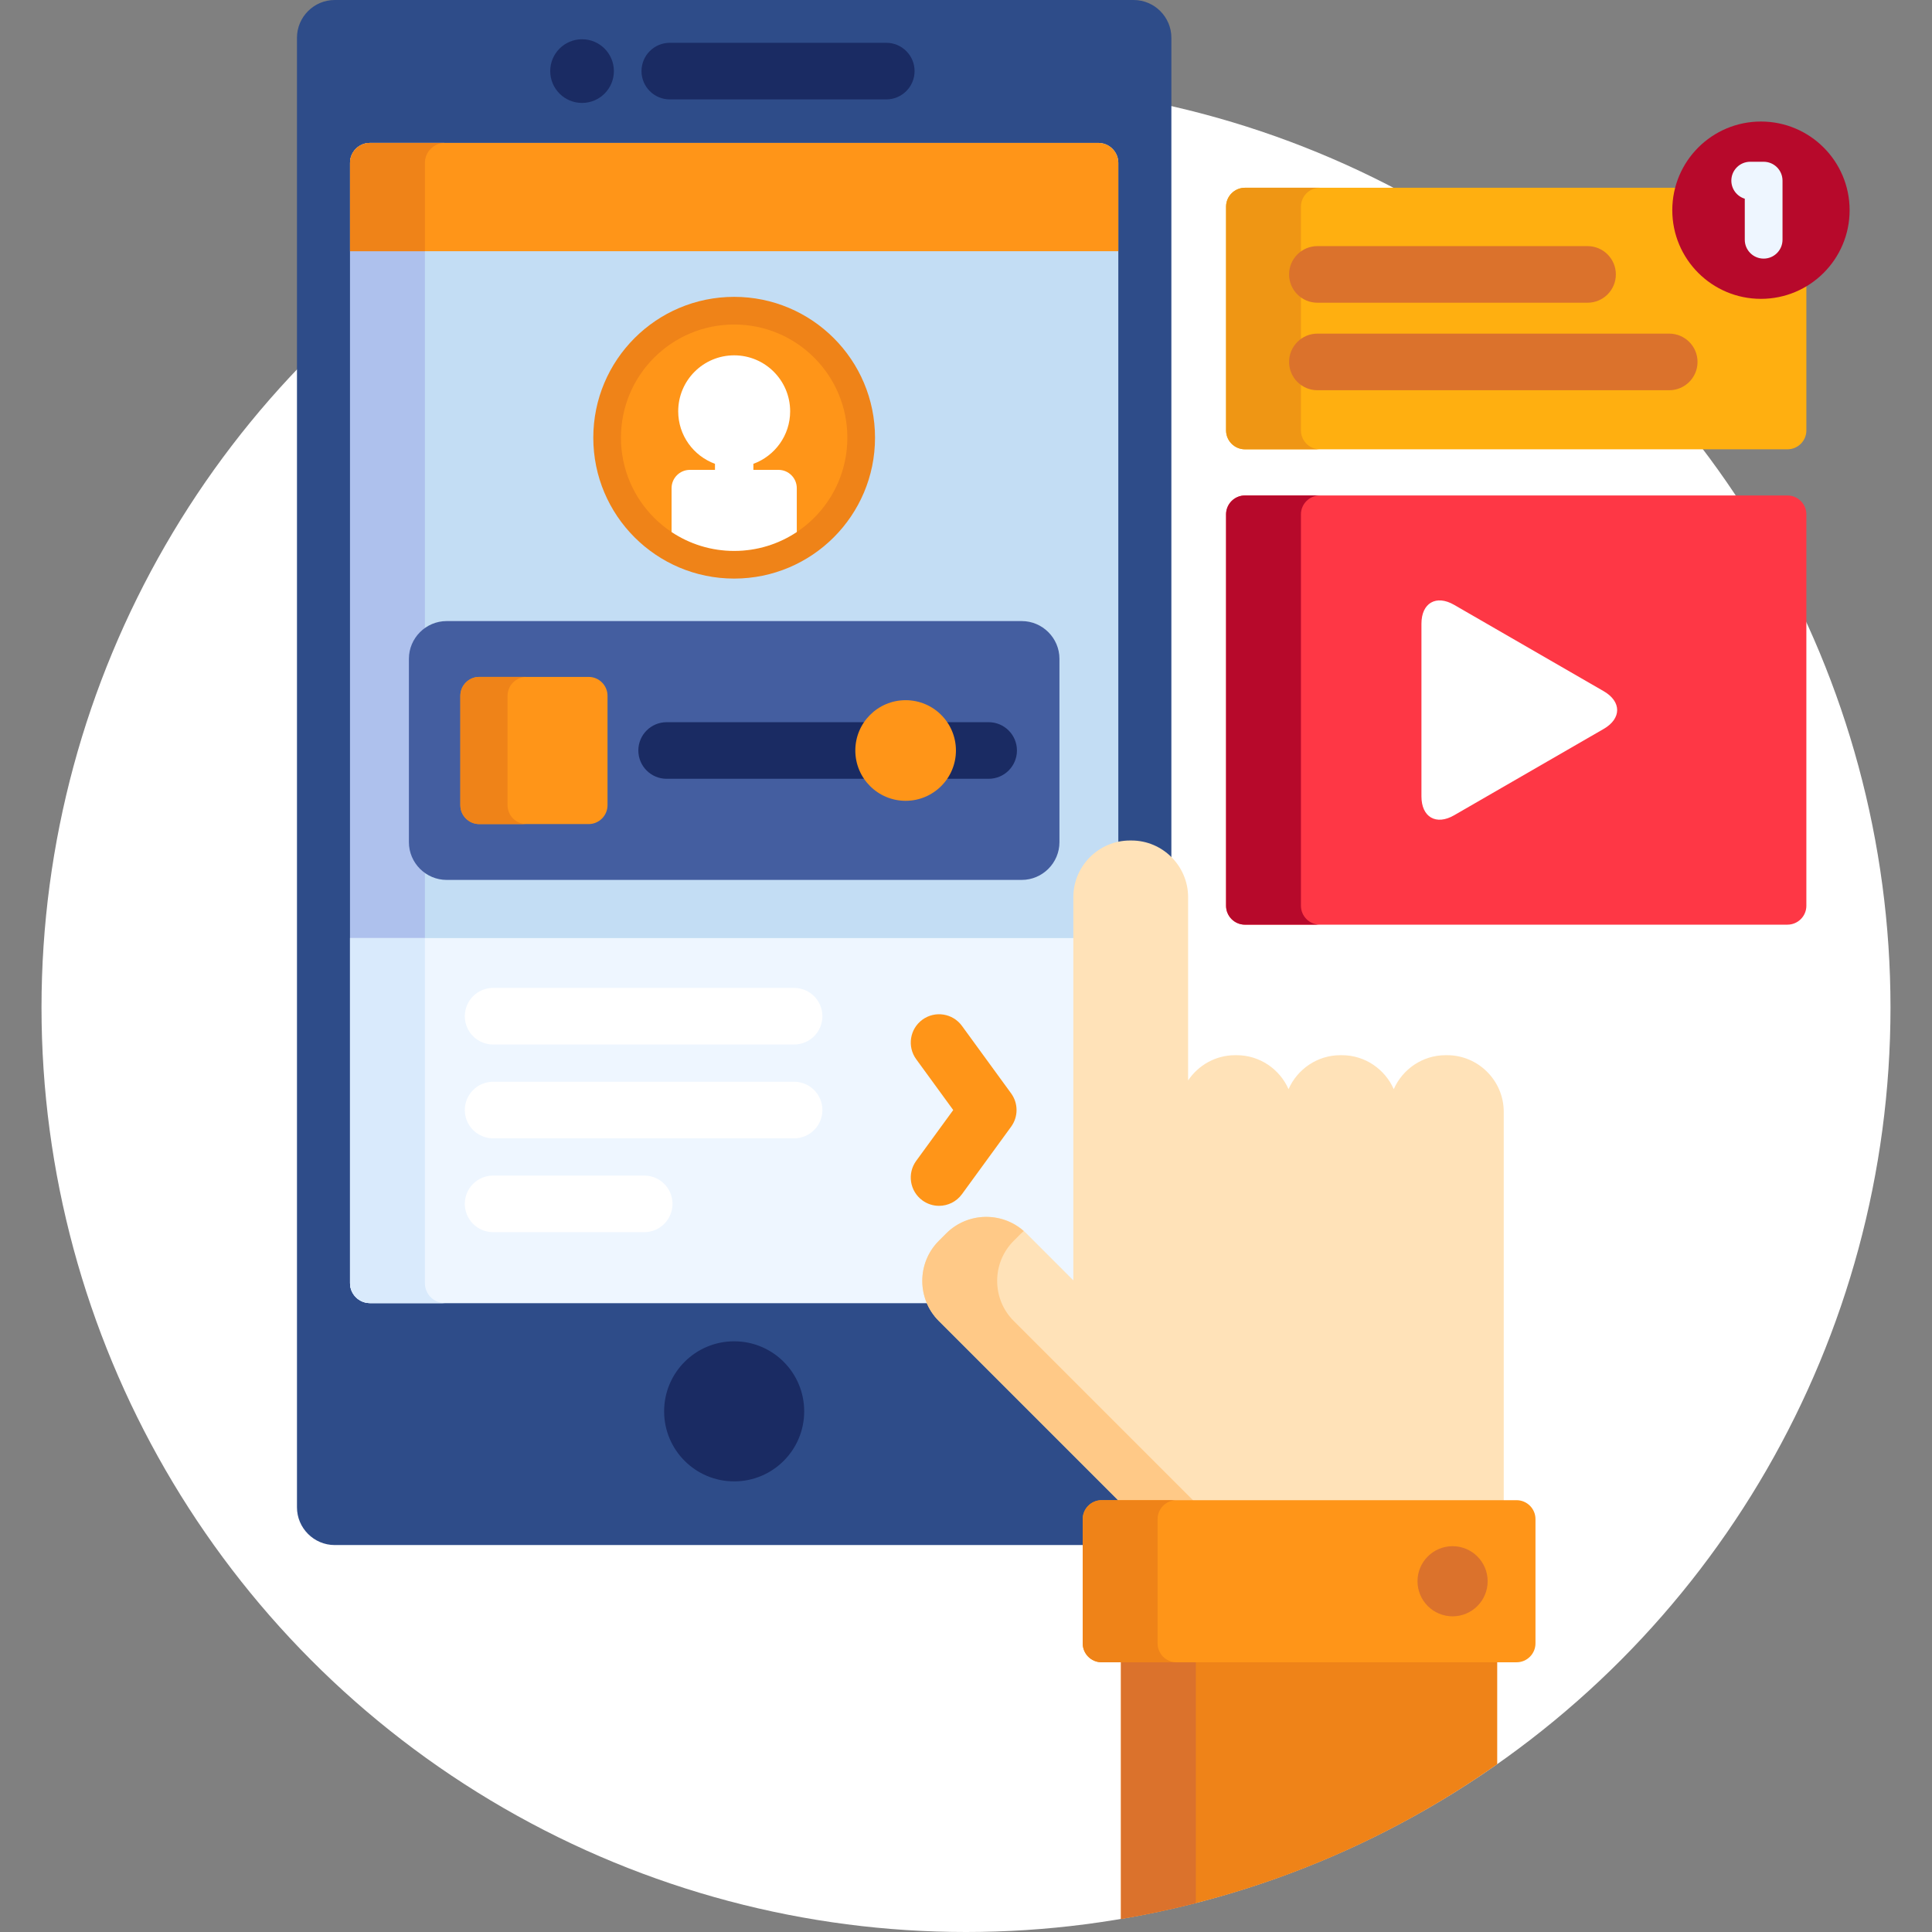
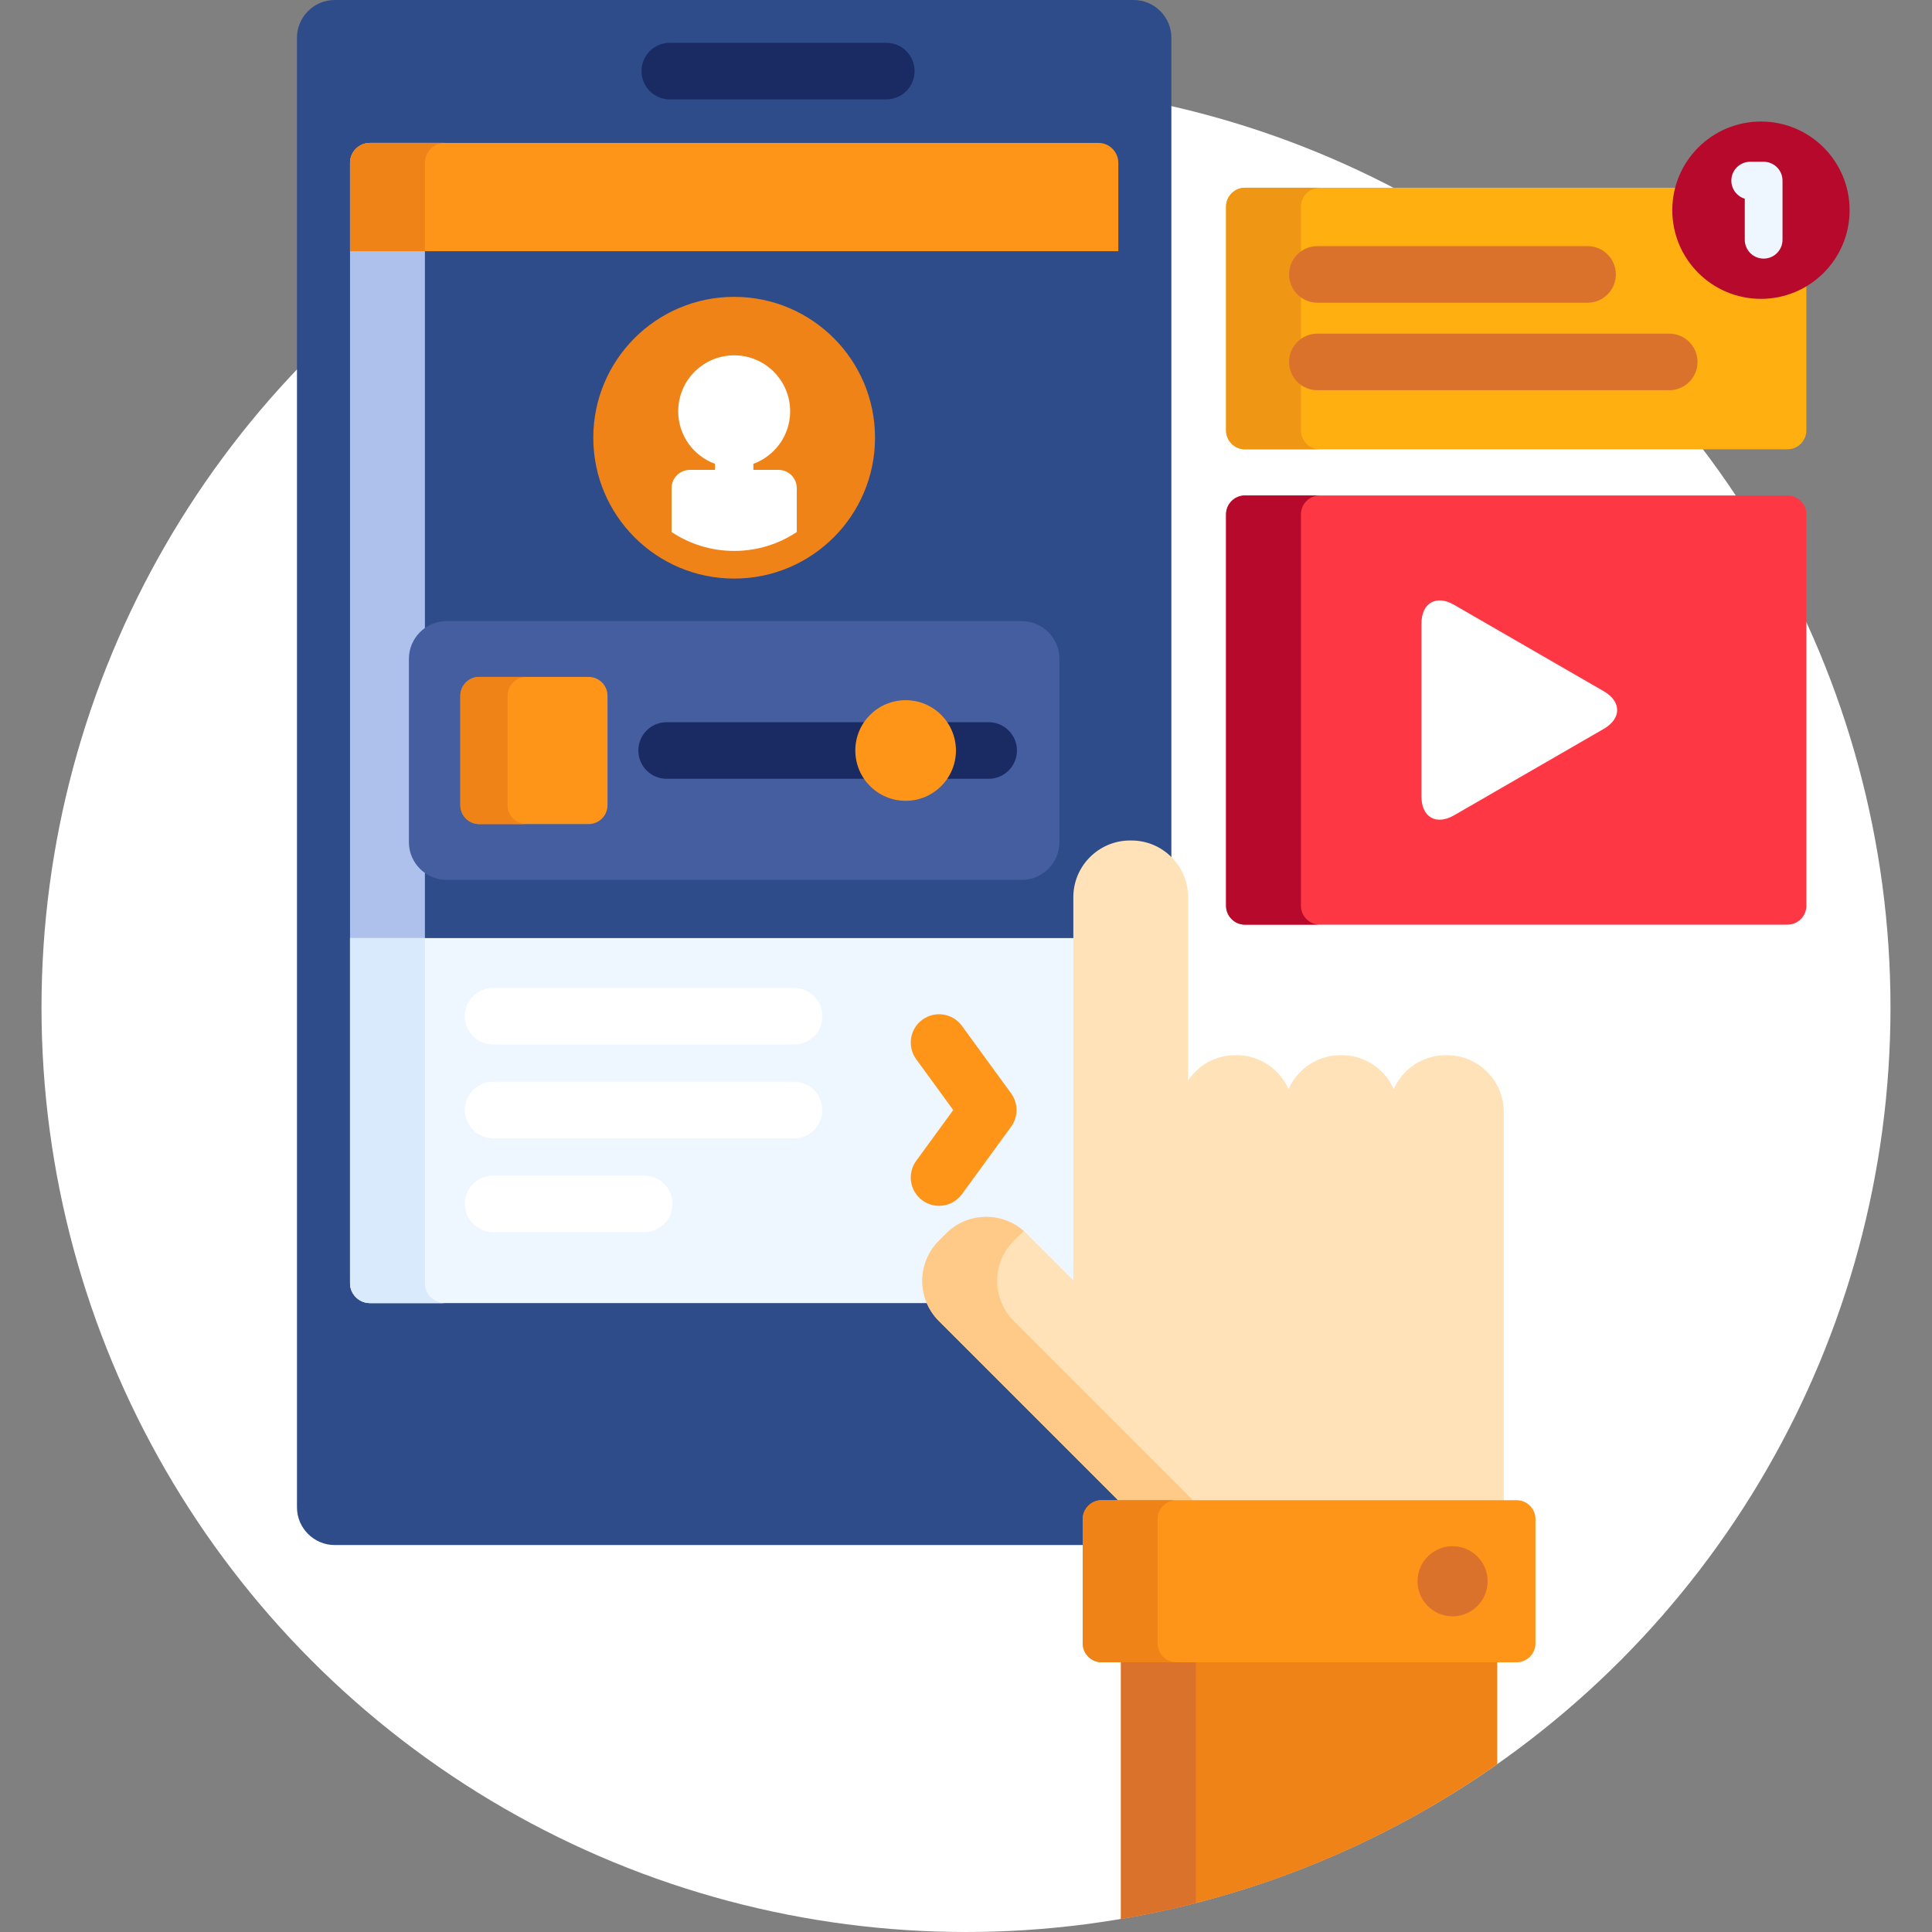
<svg xmlns="http://www.w3.org/2000/svg" version="1.1" id="Capa_1" x="0px" y="0px" viewBox="0 0 512 512" style="enable-background:new 0 0 512 512;" xml:space="preserve" width="512px" height="512px" class="">
  <rect x="0" y="0" width="512" height="512" fill="#808080" stroke="none" />
  <g>
    <circle style="fill:#FFFFFF" cx="256" cy="267" r="245" data-original="#5DC1D8" class="active-path" data-old_color="#5DC1D8" />
    <path style="fill:#2E4C89;" d="M287.934,402.567c0-2.206,1.794-4,4-4h4.368c0.404,0,0.77-0.243,0.924-0.617  c0.155-0.374,0.069-0.804-0.217-1.09l-47.512-47.512c-2.632-2.632-4.082-6.148-4.082-9.899c0-3.751,1.45-7.267,4.082-9.899  l1.985-1.985c2.632-2.632,6.148-4.082,9.899-4.082c3.752,0,7.267,1.45,9.899,4.082l12.454,12.454  c0.191,0.191,0.447,0.293,0.707,0.293c0.129,0,0.259-0.024,0.383-0.076c0.374-0.154,0.617-0.52,0.617-0.924V237.743  c0-7.72,6.28-14,14-14h0.416c4.22,0,8,1.885,10.569,4.847V10c0-5.5-4.5-10-10-10H88.701c-5.5,0-10,4.5-10,10v389.454  c0,5.5,4.5,10,10,10h199.232v-6.887H287.934z" data-original="#2E4C89" />
-     <path style="fill:#C3DDF4;" d="M245.415,339.449c0-3.751,1.45-7.267,4.082-9.899l1.985-1.985c2.632-2.632,6.148-4.082,9.899-4.082  c3.752,0,7.267,1.45,9.899,4.082l12.454,12.454c0.191,0.191,0.447,0.293,0.707,0.293c0.129,0,0.259-0.024,0.383-0.076  c0.374-0.154,0.617-0.52,0.617-0.924V237.743c0-6.662,4.682-12.242,10.925-13.648V43.151c0-2.902-2.375-5.277-5.277-5.277H98.039  c-2.902,0-5.276,2.375-5.276,5.277v296.905c0,2.902,2.374,5.275,5.276,5.275h148.672  C245.872,343.514,245.415,341.521,245.415,339.449z" data-original="#C3DDF4" />
    <path style="fill:#AEC1ED;" d="M112.605,340.057V43.151c0-2.902,2.374-5.277,5.276-5.277H98.039c-2.902,0-5.276,2.375-5.276,5.277  v296.905c0,2.902,2.374,5.275,5.276,5.275h19.842C114.979,345.332,112.605,342.959,112.605,340.057z" data-original="#AEC1ED" />
    <g>
-       <circle style="fill:#1A2B63;" cx="194.56" cy="374.02" r="18.561" data-original="#1A2B63" />
      <path style="fill:#1A2B63;" d="M234.873,26.342h-57.368c-4.142,0-7.5-3.357-7.5-7.5s3.358-7.5,7.5-7.5h57.368   c4.142,0,7.5,3.357,7.5,7.5S239.015,26.342,234.873,26.342z" data-original="#1A2B63" />
-       <circle style="fill:#1A2B63;" cx="154.25" cy="18.842" r="8.436" data-original="#1A2B63" />
    </g>
    <path style="fill:#FF9518;" d="M291.089,37.874H98.039c-2.902,0-5.276,2.375-5.276,5.277v23.42h203.604v-23.42  C296.366,40.249,293.991,37.874,291.089,37.874z" data-original="#FF9518" class="" />
    <path style="fill:#EF8318;" d="M117.881,37.874H98.039c-2.902,0-5.276,2.375-5.276,5.277v23.42h19.842v-23.42  C112.605,40.249,114.979,37.874,117.881,37.874z" data-original="#EF8318" class="" />
    <path style="fill:#445EA0;" d="M280.765,223.186c0,5.5-4.5,10-10,10h-152.4c-5.5,0-10-4.5-10-10v-48.594c0-5.5,4.5-10,10-10h152.4  c5.5,0,10,4.5,10,10V223.186z" data-original="#445EA0" />
    <path style="fill:#EEF6FF;" d="M245.415,339.449c0-3.751,1.45-7.267,4.082-9.899l1.985-1.985c2.632-2.632,6.148-4.082,9.899-4.082  c3.752,0,7.267,1.45,9.899,4.082l12.454,12.454c0.191,0.191,0.447,0.293,0.707,0.293c0.129,0,0.259-0.024,0.383-0.076  c0.374-0.154,0.617-0.52,0.617-0.924v-90.711H92.763v91.456c0,2.902,2.374,5.275,5.276,5.275h148.672  C245.872,343.514,245.415,341.521,245.415,339.449z" data-original="#EEF6FF" />
    <path style="fill:#D9EAFC;" d="M112.605,340.057v-91.456H92.763v91.456c0,2.902,2.374,5.275,5.276,5.275h19.842  C114.979,345.332,112.605,342.959,112.605,340.057z" data-original="#D9EAFC" />
    <g>
      <path style="fill:#FFFFFF" d="M210.444,276.808H130.68c-4.142,0-7.5-3.357-7.5-7.5s3.358-7.5,7.5-7.5h79.765   c4.142,0,7.5,3.357,7.5,7.5C217.944,273.45,214.586,276.808,210.444,276.808z" data-original="#5DC1D8" class="active-path" data-old_color="#5DC1D8" />
      <path style="fill:#FFFFFF" d="M210.444,301.673H130.68c-4.142,0-7.5-3.358-7.5-7.5c0-4.143,3.358-7.5,7.5-7.5h79.765   c4.142,0,7.5,3.357,7.5,7.5C217.944,298.315,214.586,301.673,210.444,301.673z" data-original="#5DC1D8" class="active-path" data-old_color="#5DC1D8" />
      <path style="fill:#FFFFFF" d="M170.721,326.537H130.68c-4.142,0-7.5-3.357-7.5-7.5s3.358-7.5,7.5-7.5h40.041   c4.142,0,7.5,3.357,7.5,7.5S174.863,326.537,170.721,326.537z" data-original="#5DC1D8" class="active-path" data-old_color="#5DC1D8" />
    </g>
    <path style="fill:#FF9518;" d="M248.856,319.558c-1.532,0-3.078-0.469-4.411-1.439c-3.348-2.439-4.084-7.131-1.645-10.479  l9.815-13.468l-9.813-13.467c-2.439-3.348-1.703-8.039,1.645-10.479c3.349-2.439,8.039-1.702,10.479,1.645l13.031,17.884  c1.918,2.633,1.918,6.202,0,8.834l-13.033,17.885C253.456,318.488,251.172,319.557,248.856,319.558z" data-original="#FF9518" class="" />
    <path style="fill:#EF8318;" d="M297.073,439.522v69.032c36.639-6.186,70.513-20.496,99.703-41.026v-28.006H297.073z" data-original="#EF8318" class="" />
    <path style="fill:#DB722C;" d="M297.073,439.522v69.032c6.712-1.133,13.328-2.545,19.843-4.212v-64.82H297.073z" data-original="#DB722C" />
    <path style="fill:#FFE2B8;" d="M398.507,398.567v-103.93c0-8.25-6.75-15-15-15h-0.416c-6.12,0-11.407,3.719-13.733,9.004  c-2.326-5.285-7.613-9.004-13.733-9.004h-0.417c-6.12,0-11.407,3.719-13.733,9.004c-2.326-5.285-7.613-9.004-13.733-9.004h-0.416  c-5.182,0-9.77,2.665-12.467,6.69v-48.584c0-8.25-6.75-15-15-15h-0.416c-8.25,0-15,6.75-15,15v101.568l-12.454-12.454  c-5.833-5.833-15.379-5.833-21.213,0l-1.984,1.985c-5.834,5.833-5.834,15.38,0,21.213l48.512,48.512H398.507z" data-original="#FFE2B8" />
    <path style="fill:#FFC987;" d="M317.145,398.567l-48.512-48.512c-5.834-5.833-5.834-15.38,0-21.213l1.984-1.985  c0.22-0.22,0.455-0.415,0.685-0.619c-5.873-5.19-14.915-4.994-20.528,0.619l-1.984,1.985c-5.834,5.833-5.834,15.38,0,21.213  l48.512,48.512H317.145z" data-original="#FFC987" />
    <path style="fill:#FF9518;" d="M406.916,435.522c0,2.75-2.25,5-5,5H291.934c-2.75,0-5-2.25-5-5v-32.954c0-2.75,2.25-5,5-5h109.982  c2.75,0,5,2.25,5,5V435.522z" data-original="#FF9518" class="" />
    <path style="fill:#EF8318;" d="M306.776,435.522v-32.954c0-2.75,2.25-5,5-5h-19.843c-2.75,0-5,2.25-5,5v32.954c0,2.75,2.25,5,5,5  h19.843C309.026,440.522,306.776,438.272,306.776,435.522z" data-original="#EF8318" class="" />
    <circle style="fill:#DB722C;" cx="384.95" cy="419.05" r="9.294" data-original="#DB722C" />
    <path style="fill:#FE3745;" d="M478.706,240.043c0,2.75-2.25,5-5,5H329.92c-2.75,0-5-2.25-5-5V136.306c0-2.75,2.25-5,5-5h143.786  c2.75,0,5,2.25,5,5V240.043z" data-original="#FE3745" />
    <path style="fill:#FFFFFF;" d="M376.698,165.29c0-5.5,3.897-7.75,8.66-5l39.635,22.883c4.763,2.75,4.763,7.25,0,10l-39.635,22.884  c-4.763,2.75-8.66,0.5-8.66-5V165.29z" data-original="#FFFFFF" />
    <path style="fill:#FFAF10;" d="M466.672,78.199c-12.404,0-22.496-10.092-22.496-22.496c0-2.059,0.283-4.052,0.804-5.947H329.92  c-2.75,0-5,2.25-5,5v59.315c0,2.75,2.25,5,5,5h143.786c2.75,0,5-2.25,5-5V74.695C475.223,76.91,471.097,78.199,466.672,78.199z" data-original="#FFAF10" />
    <path style="fill:#B7092B;" d="M344.763,240.043V136.306c0-2.75,2.25-5,5-5H329.92c-2.75,0-5,2.25-5,5v103.737c0,2.75,2.25,5,5,5  h19.843C347.013,245.043,344.763,242.793,344.763,240.043z" data-original="#B7092B" />
    <path style="fill:#EF9614;" d="M344.763,114.071V54.756c0-2.75,2.25-5,5-5H329.92c-2.75,0-5,2.25-5,5v59.315c0,2.75,2.25,5,5,5  h19.843C347.013,119.071,344.763,116.821,344.763,114.071z" data-original="#EF9614" class="" />
    <circle style="fill:#B7092B;" cx="466.67" cy="55.703" r="23.496" data-original="#B7092B" />
    <path style="fill:#EEF6FF;" d="M467.385,68.534c-2.762,0-5-2.238-5-5V52.66c-2.06-0.618-3.561-2.529-3.561-4.79c0-2.762,2.238-5,5-5  h3.561c2.762,0,5,2.238,5,5v15.664C472.385,66.296,470.147,68.534,467.385,68.534z" data-original="#EEF6FF" />
    <g>
      <path style="fill:#DB722C;" d="M420.718,80.223h-71.596c-4.143,0-7.5-3.358-7.5-7.5c0-4.143,3.357-7.5,7.5-7.5h71.596   c4.143,0,7.5,3.357,7.5,7.5C428.218,76.865,424.86,80.223,420.718,80.223z" data-original="#DB722C" />
      <path style="fill:#DB722C;" d="M442.363,103.414h-93.241c-4.143,0-7.5-3.357-7.5-7.5s3.357-7.5,7.5-7.5h93.241   c4.143,0,7.5,3.357,7.5,7.5S446.506,103.414,442.363,103.414z" data-original="#DB722C" />
    </g>
    <circle style="fill:#EF8318;" cx="194.56" cy="116" r="37.33" data-original="#EF8318" class="" />
-     <circle style="fill:#FF9518;" cx="194.56" cy="116" r="30" data-original="#FF9518" class="" />
    <path style="fill:#FFFFFF;" d="M206.318,124.521h-6.663v-1.604c5.68-2.079,9.742-7.518,9.742-13.917  c0-8.191-6.642-14.833-14.833-14.833c-8.192,0-14.833,6.642-14.833,14.833c0,6.4,4.062,11.838,9.742,13.917v1.604h-6.663  c-2.661,0-4.837,2.178-4.837,4.839v11.633c4.753,3.161,10.455,5.007,16.591,5.007s11.839-1.846,16.591-5.007v-11.635  C211.156,126.698,208.979,124.521,206.318,124.521z" data-original="#FFFFFF" />
    <path style="fill:#FF9518;" d="M161,213.389c0,2.75-2.25,5-5,5h-29c-2.75,0-5-2.25-5-5v-29c0-2.75,2.25-5,5-5h29c2.75,0,5,2.25,5,5  V213.389z" data-original="#FF9518" class="" />
    <path style="fill:#EF8318;" d="M134.509,213.389v-29c0-2.75,2.25-5,5-5H127c-2.75,0-5,2.25-5,5v29c0,2.75,2.25,5,5,5h12.509  C136.759,218.389,134.509,216.139,134.509,213.389z" data-original="#EF8318" class="" />
    <g>
      <path style="fill:#1A2B63;" d="M227.666,198.889c0-2.823,0.963-5.419,2.565-7.5h-53.565c-4.142,0-7.5,3.357-7.5,7.5   s3.358,7.5,7.5,7.5h53.565C228.63,204.308,227.666,201.712,227.666,198.889z" data-original="#1A2B63" />
      <path style="fill:#1A2B63;" d="M262,191.389h-12.232c1.602,2.081,2.565,4.677,2.565,7.5s-0.963,5.419-2.565,7.5H262   c4.143,0,7.5-3.357,7.5-7.5S266.143,191.389,262,191.389z" data-original="#1A2B63" />
    </g>
    <circle style="fill:#FF9518;" cx="240" cy="198.89" r="13.333" data-original="#FF9518" class="" />
  </g>
</svg>